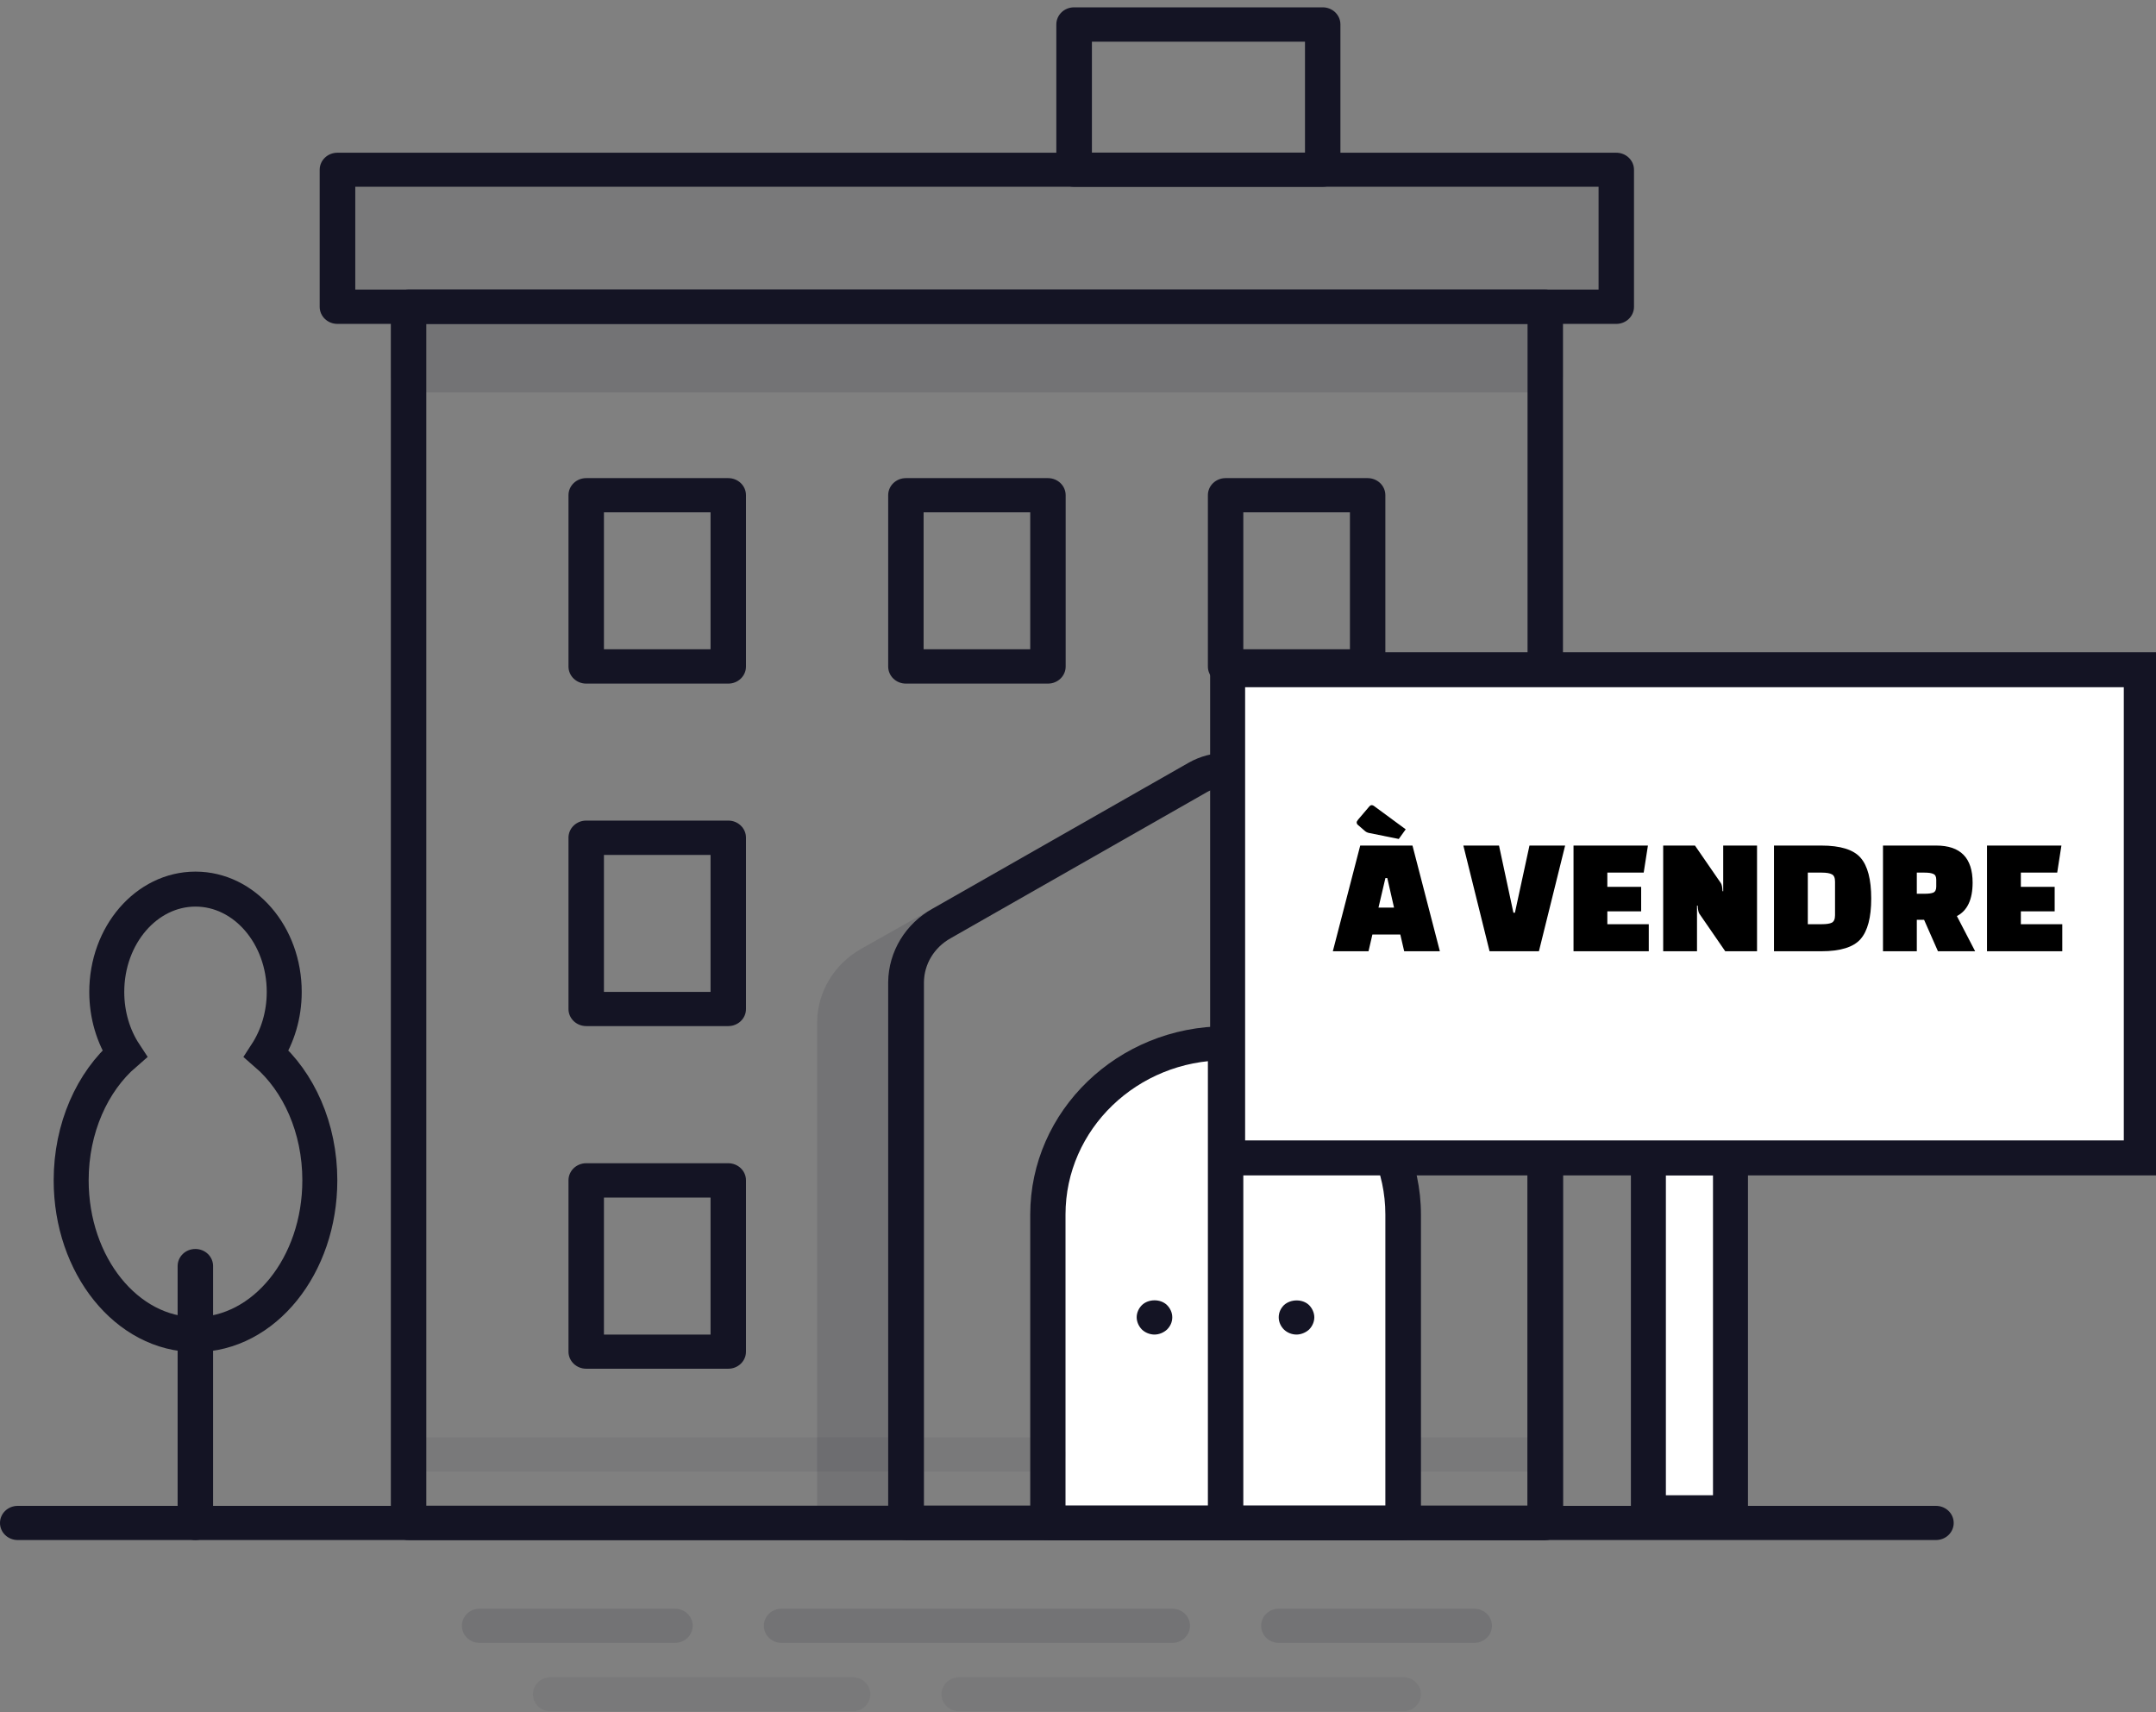
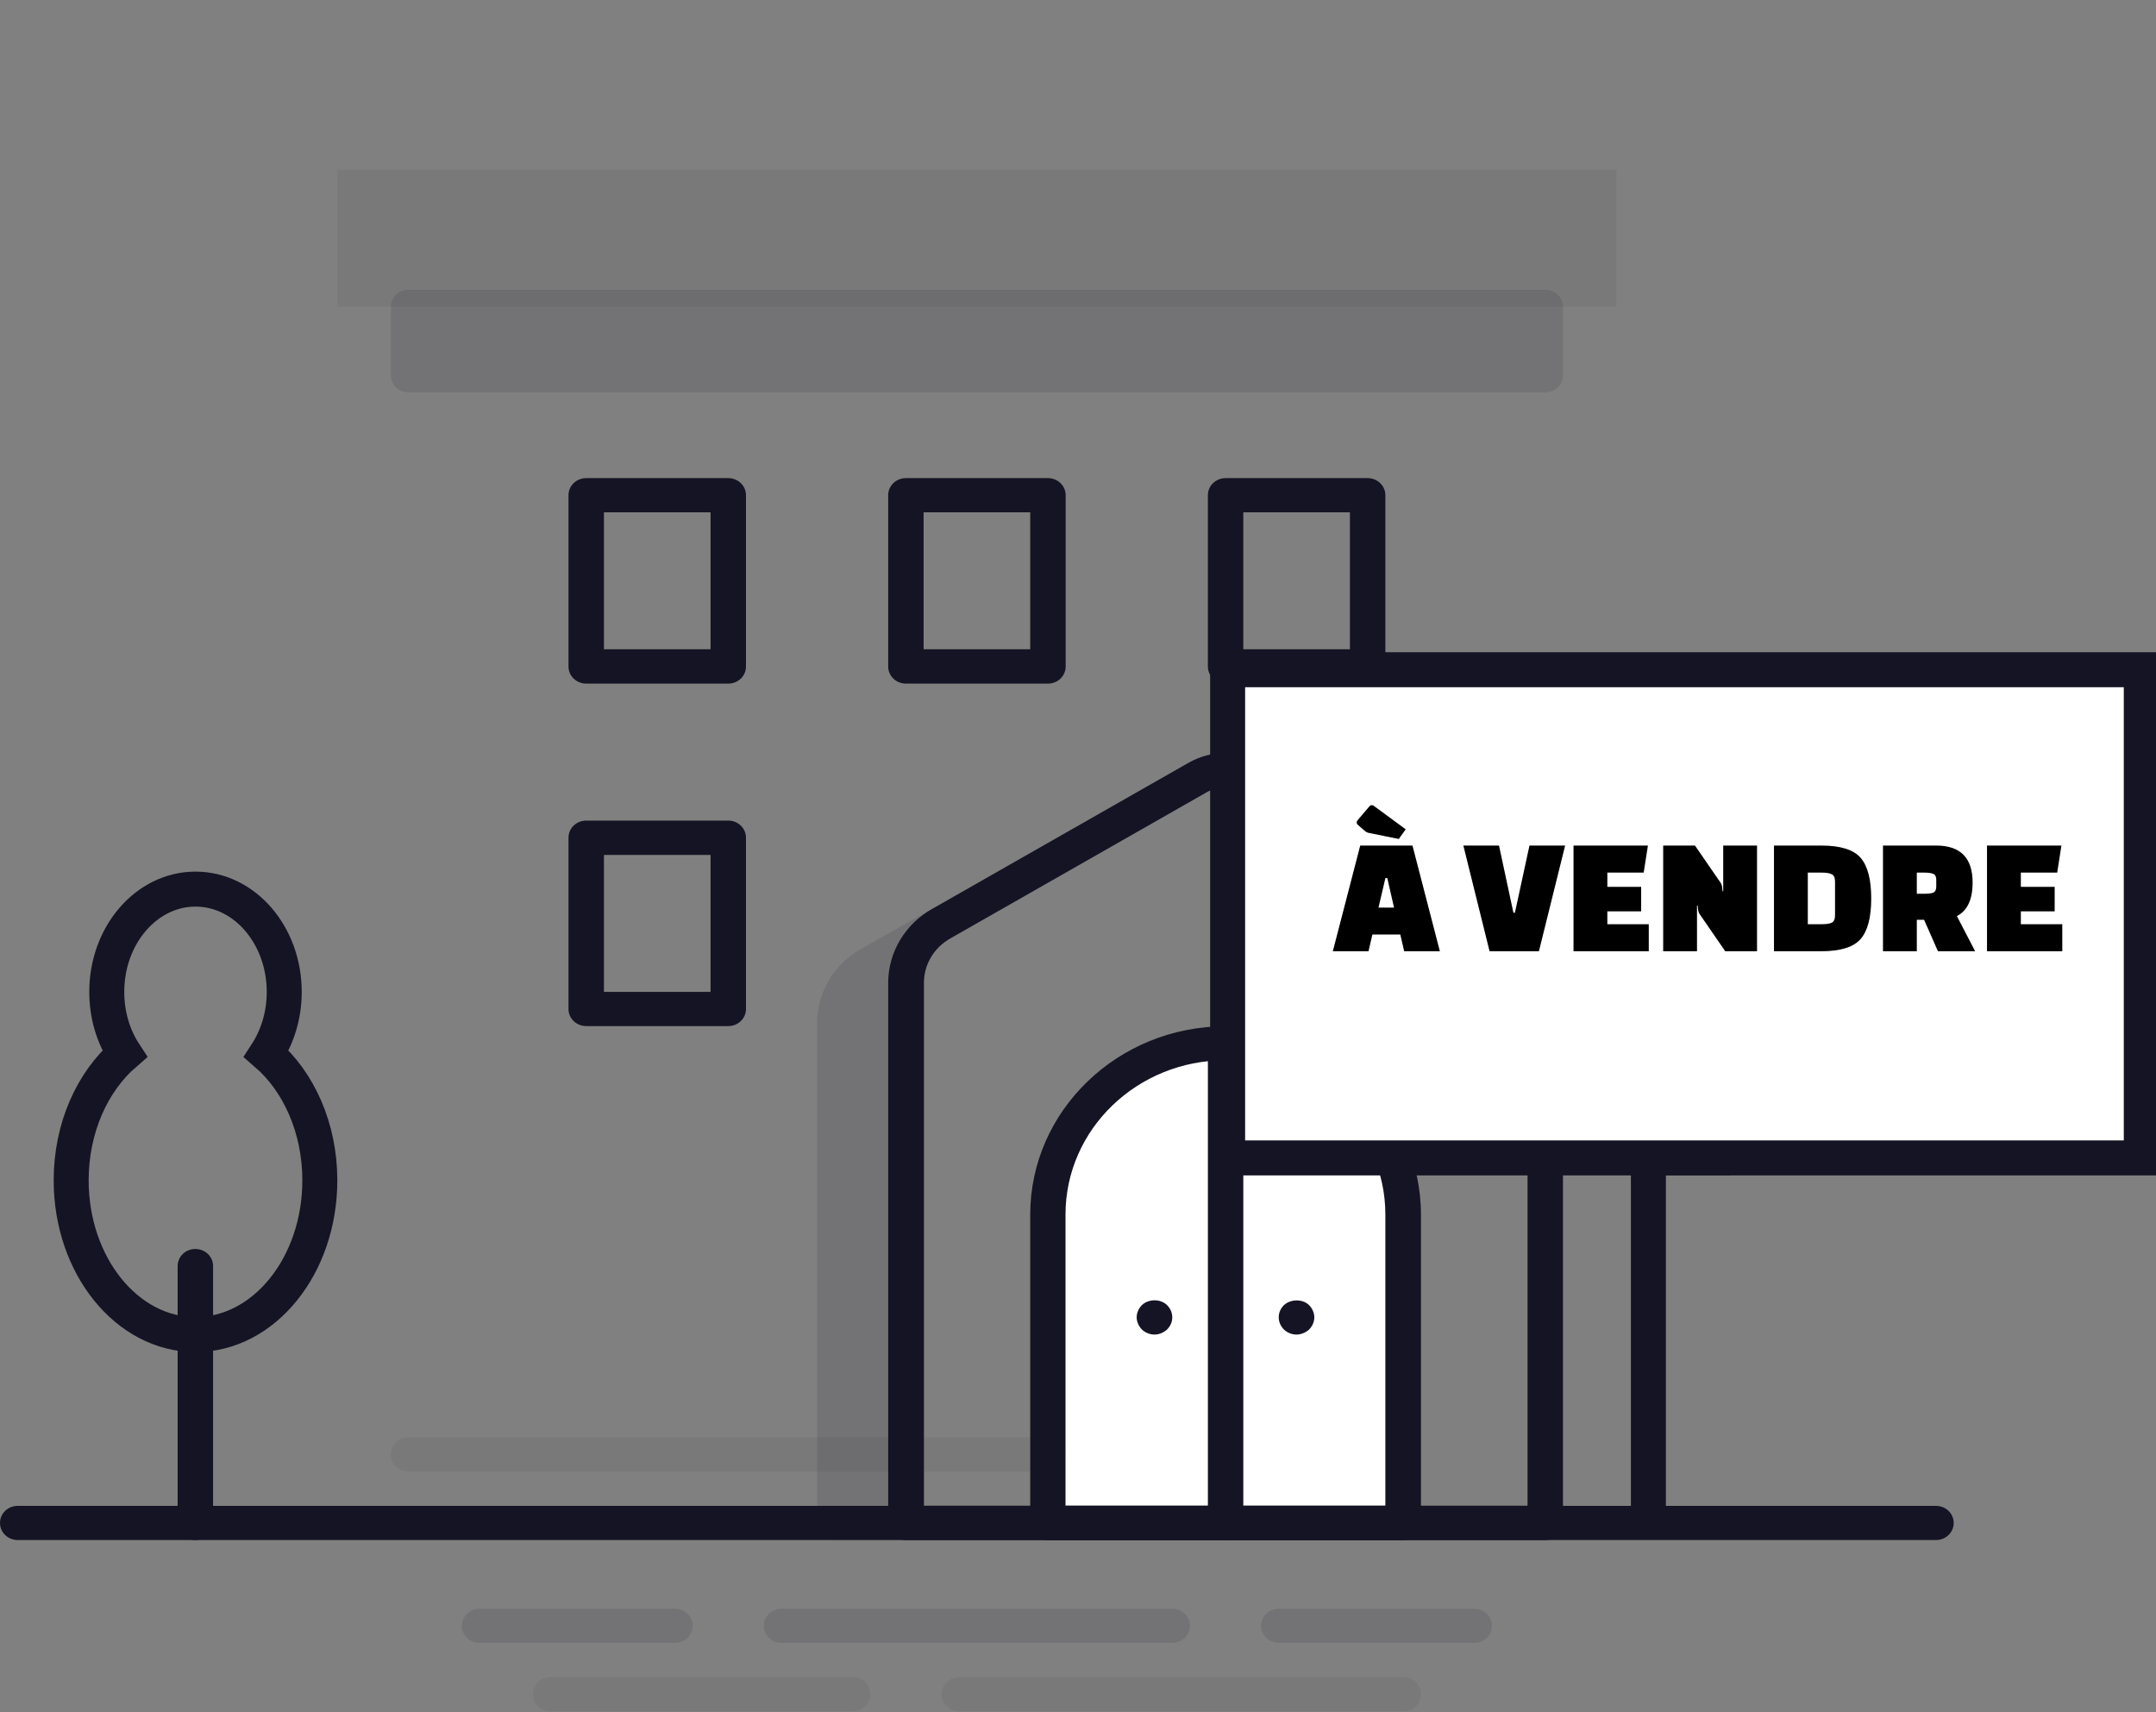
<svg xmlns="http://www.w3.org/2000/svg" width="102" height="81" viewBox="0 0 102 81" fill="none">
  <rect x="0" y="0" width="102" height="81" fill="#808080" stroke="none" />
  <g clip-path="url(#clip0_626_1302)">
    <path d="M9.242 72.853C8.778 72.853 8.404 72.493 8.404 72.045V59.892C8.404 59.445 8.778 59.084 9.242 59.084C9.706 59.084 10.081 59.445 10.081 59.892V72.045C10.081 72.493 9.706 72.853 9.242 72.853Z" fill="#141424" />
    <g opacity="0.12">
      <path d="M73.107 14.506H19.331V17.747H73.107V14.506Z" fill="#141424" />
      <path d="M73.107 18.562H19.33C18.866 18.562 18.492 18.201 18.492 17.754V14.514C18.492 14.066 18.866 13.705 19.33 13.705H73.107C73.571 13.705 73.945 14.066 73.945 14.514V17.754C73.945 18.201 73.571 18.562 73.107 18.562ZM20.169 16.939H72.269V15.315H20.169V16.939Z" fill="#141424" />
    </g>
    <g opacity="0.06">
      <path d="M76.466 8.026H15.962V14.506H76.466V8.026Z" fill="#141424" />
    </g>
    <path d="M57.982 49.356C62.622 49.356 66.386 52.986 66.386 57.46V72.045H49.578V57.46C49.578 52.986 53.342 49.356 57.982 49.356Z" fill="white" />
    <path d="M91.591 72.853H0.838C0.374 72.853 0 72.493 0 72.045C0 71.598 0.374 71.237 0.838 71.237H91.591C92.054 71.237 92.429 71.598 92.429 72.045C92.429 72.493 92.054 72.853 91.591 72.853Z" fill="#141424" />
-     <path d="M73.106 72.854H19.329C18.865 72.854 18.491 72.493 18.491 72.045V14.507C18.491 14.059 18.865 13.698 19.329 13.698H73.106C73.57 13.698 73.944 14.059 73.944 14.507V72.038C73.944 72.486 73.57 72.846 73.106 72.846V72.854ZM20.168 71.23H72.268V15.322H20.168V71.237V71.23Z" fill="#141424" />
    <g opacity="0.06">
      <path d="M49.579 69.613H19.33C18.866 69.613 18.492 69.252 18.492 68.805C18.492 68.358 18.866 67.997 19.33 67.997H49.579C50.043 67.997 50.417 68.358 50.417 68.805C50.417 69.252 50.043 69.613 49.579 69.613Z" fill="#141424" />
-       <path d="M73.107 69.613H66.387C65.923 69.613 65.549 69.252 65.549 68.805C65.549 68.357 65.923 67.997 66.387 67.997H73.107C73.571 67.997 73.945 68.357 73.945 68.805C73.945 69.252 73.571 69.613 73.107 69.613Z" fill="#141424" />
    </g>
    <path d="M66.386 72.854H49.578C49.114 72.854 48.74 72.493 48.74 72.045V57.46C48.74 52.546 52.886 48.548 57.982 48.548C63.079 48.548 67.225 52.546 67.225 57.46V72.045C67.225 72.493 66.85 72.854 66.386 72.854ZM50.416 71.23H65.541V57.453C65.541 53.433 62.151 50.157 57.975 50.157C53.799 50.157 50.409 53.426 50.409 57.453V71.23H50.416Z" fill="#141424" />
    <g opacity="0.12">
      <path d="M69.745 77.718H60.503C60.039 77.718 59.665 77.357 59.665 76.909C59.665 76.462 60.039 76.101 60.503 76.101H69.745C70.209 76.101 70.584 76.462 70.584 76.909C70.584 77.357 70.209 77.718 69.745 77.718Z" fill="#141424" />
    </g>
    <g opacity="0.12">
      <path d="M31.932 77.718H22.69C22.226 77.718 21.852 77.357 21.852 76.909C21.852 76.462 22.226 76.101 22.69 76.101H31.932C32.396 76.101 32.77 76.462 32.77 76.909C32.77 77.357 32.396 77.718 31.932 77.718Z" fill="#141424" />
    </g>
    <g opacity="0.12">
      <path d="M55.46 77.718H36.976C36.512 77.718 36.138 77.357 36.138 76.909C36.138 76.462 36.512 76.101 36.976 76.101H55.46C55.924 76.101 56.298 76.462 56.298 76.909C56.298 77.357 55.924 77.718 55.46 77.718Z" fill="#141424" />
    </g>
    <g opacity="0.06">
      <path d="M66.386 80.958H45.38C44.916 80.958 44.542 80.597 44.542 80.15C44.542 79.702 44.916 79.341 45.38 79.341H66.386C66.85 79.341 67.225 79.702 67.225 80.15C67.225 80.597 66.85 80.958 66.386 80.958Z" fill="#141424" />
    </g>
    <g opacity="0.06">
      <path d="M40.336 80.958H26.05C25.586 80.958 25.212 80.597 25.212 80.15C25.212 79.702 25.586 79.341 26.05 79.341H40.336C40.8 79.341 41.174 79.702 41.174 80.15C41.174 80.597 40.8 80.958 40.336 80.958Z" fill="#141424" />
    </g>
-     <path d="M76.466 15.322H15.962C15.498 15.322 15.124 14.961 15.124 14.514V8.033C15.124 7.586 15.498 7.225 15.962 7.225H76.466C76.93 7.225 77.304 7.586 77.304 8.033V14.514C77.304 14.961 76.93 15.322 76.466 15.322ZM16.808 13.698H75.628V8.834H16.808V13.698Z" fill="#141424" />
    <path d="M57.983 72.854C57.519 72.854 57.145 72.493 57.145 72.045V49.356C57.145 48.909 57.519 48.548 57.983 48.548C58.447 48.548 58.821 48.909 58.821 49.356V72.045C58.821 72.493 58.447 72.854 57.983 72.854Z" fill="#141424" />
    <path d="M54.622 63.133C54.405 63.133 54.181 63.046 54.023 62.894C53.874 62.743 53.776 62.526 53.776 62.317C53.776 62.108 53.866 61.898 54.023 61.74C54.338 61.437 54.906 61.437 55.213 61.74C55.363 61.891 55.46 62.093 55.46 62.317C55.46 62.541 55.37 62.736 55.213 62.894C55.056 63.039 54.839 63.133 54.614 63.133H54.622Z" fill="#141424" />
    <path d="M61.342 63.133C61.117 63.133 60.9 63.046 60.743 62.895C60.593 62.743 60.496 62.541 60.496 62.317C60.496 62.093 60.586 61.899 60.743 61.74C61.057 61.451 61.619 61.437 61.933 61.74C62.083 61.891 62.18 62.108 62.18 62.317C62.18 62.526 62.09 62.736 61.933 62.895C61.776 63.039 61.551 63.133 61.334 63.133H61.342Z" fill="#141424" />
-     <path d="M34.454 64.749H27.734C27.27 64.749 26.895 64.388 26.895 63.941V55.837C26.895 55.389 27.27 55.028 27.734 55.028H34.454C34.918 55.028 35.292 55.389 35.292 55.837V63.941C35.292 64.388 34.918 64.749 34.454 64.749ZM28.572 63.133H33.616V56.652H28.572V63.133Z" fill="#141424" />
    <path d="M34.454 48.54H27.734C27.27 48.54 26.895 48.179 26.895 47.732V39.628C26.895 39.18 27.27 38.819 27.734 38.819H34.454C34.918 38.819 35.292 39.18 35.292 39.628V47.732C35.292 48.179 34.918 48.54 34.454 48.54ZM28.572 46.924H33.616V40.443H28.572V46.924Z" fill="#141424" />
    <path d="M34.454 32.339H27.734C27.27 32.339 26.895 31.978 26.895 31.531V23.426C26.895 22.979 27.27 22.618 27.734 22.618H34.454C34.918 22.618 35.292 22.979 35.292 23.426V31.531C35.292 31.978 34.918 32.339 34.454 32.339ZM28.572 30.715H33.616V24.235H28.572V30.715Z" fill="#141424" />
    <path d="M64.703 32.339H57.983C57.519 32.339 57.145 31.978 57.145 31.531V23.426C57.145 22.979 57.519 22.618 57.983 22.618H64.703C65.167 22.618 65.541 22.979 65.541 23.426V31.531C65.541 31.978 65.167 32.339 64.703 32.339ZM58.821 30.715H63.865V24.235H58.821V30.715Z" fill="#141424" />
-     <path d="M62.577 8.834H50.813C50.349 8.834 49.975 8.473 49.975 8.026V1.156C49.975 0.708 50.349 0.347 50.813 0.347H62.577C63.041 0.347 63.415 0.708 63.415 1.156V8.026C63.415 8.473 63.041 8.834 62.577 8.834ZM51.658 7.218H61.739V1.971H51.658V7.218Z" fill="#141424" />
    <path d="M49.578 32.339H42.858C42.394 32.339 42.02 31.978 42.02 31.531V23.426C42.02 22.979 42.394 22.618 42.858 22.618H49.578C50.042 22.618 50.416 22.979 50.416 23.426V31.531C50.416 31.978 50.042 32.339 49.578 32.339ZM43.696 30.715H48.74V24.235H43.696V30.715Z" fill="#141424" />
    <path d="M73.106 72.854H42.858C42.394 72.854 42.02 72.493 42.02 72.045V46.455C42.035 45.019 42.843 43.691 44.122 42.984L56.231 36.084C57.331 35.457 58.7 35.457 59.8 36.084L71.856 42.991C73.128 43.698 73.929 45.026 73.944 46.448V72.045C73.944 72.493 73.57 72.854 73.106 72.854ZM43.696 71.23H72.268V46.455C72.253 45.603 71.774 44.809 71.011 44.384L58.947 37.477C58.378 37.153 57.66 37.153 57.091 37.477L44.975 44.384C44.197 44.817 43.718 45.611 43.711 46.469V71.244L43.696 71.23Z" fill="#141424" />
    <g opacity="0.12">
      <path d="M44.534 43.684C43.501 44.261 42.858 45.322 42.85 46.469V72.045H39.49V48.36C39.498 47.213 40.134 46.145 41.174 45.574L44.534 43.684Z" fill="#141424" />
      <path d="M42.857 72.854H39.497C39.033 72.854 38.659 72.493 38.659 72.045V48.36C38.667 46.924 39.475 45.589 40.762 44.874L44.092 42.998C44.092 42.998 44.107 42.991 44.122 42.984C44.526 42.76 45.035 42.89 45.267 43.279C45.499 43.669 45.364 44.16 44.96 44.384L44.938 44.398C44.175 44.831 43.703 45.625 43.696 46.477V72.045C43.696 72.493 43.321 72.854 42.857 72.854ZM40.336 71.23H42.019V46.469C42.019 46.318 42.027 46.166 42.049 46.022L41.6 46.274C40.822 46.707 40.343 47.508 40.336 48.367V71.237V71.23Z" fill="#141424" />
    </g>
    <path d="M12.602 49.847C13.133 49.031 13.447 48.021 13.447 46.924C13.447 44.239 11.569 42.06 9.249 42.06C6.929 42.06 5.051 44.239 5.051 46.924C5.051 48.021 5.365 49.038 5.897 49.847C4.37 51.167 3.367 53.354 3.367 55.837C3.367 59.864 6.001 63.133 9.249 63.133C12.497 63.133 15.131 59.871 15.131 55.837C15.131 53.354 14.128 51.167 12.602 49.847Z" stroke="#141424" stroke-width="1.655" stroke-miterlimit="10" />
-     <path d="M81.869 54.769H77.985V71.562H81.869V54.769Z" fill="white" stroke="#141424" stroke-width="1.655" stroke-miterlimit="10" />
+     <path d="M81.869 54.769H77.985V71.562V54.769Z" fill="white" stroke="#141424" stroke-width="1.655" stroke-miterlimit="10" />
    <path d="M101.304 31.682H58.079V54.776H101.304V31.682Z" fill="white" stroke="#141424" stroke-width="1.655" stroke-miterlimit="10" />
    <path d="M64.744 45H63.056L64.352 40H66.824L68.12 45H66.432L66.248 44.208H64.928L64.744 45ZM65.544 41.536L65.216 42.936H65.952L65.632 41.536H65.544ZM66.176 39.688L64.784 39.408C64.699 39.392 64.63 39.36 64.576 39.312L64.216 39C64.195 38.968 64.184 38.936 64.184 38.904C64.184 38.872 64.208 38.827 64.256 38.768L64.76 38.176C64.808 38.117 64.851 38.088 64.888 38.088C64.926 38.088 64.96 38.099 64.992 38.12L66.504 39.232L66.176 39.688ZM72.359 40H74.046L72.806 45H70.471L69.231 40H70.918L71.599 43.176H71.671L72.359 40ZM77.643 43.112H76.043V43.72H78.003V45H74.443V40H77.963L77.763 41.28H76.043V41.952H77.643V43.112ZM81.621 45L80.397 43.224C80.355 43.165 80.328 43.037 80.317 42.84H80.285V45H78.685V40H80.189L81.413 41.776C81.456 41.835 81.483 41.963 81.493 42.16H81.525V40H83.125V45H81.621ZM83.927 45V40H86.167C87.069 40 87.687 40.192 88.023 40.576C88.359 40.96 88.527 41.603 88.527 42.504C88.527 43.4 88.359 44.04 88.023 44.424C87.687 44.808 87.069 45 86.167 45H83.927ZM86.191 41.28H85.527V43.72H86.191C86.41 43.72 86.567 43.696 86.663 43.648C86.765 43.595 86.815 43.477 86.815 43.296V41.704C86.815 41.523 86.765 41.408 86.663 41.36C86.567 41.307 86.41 41.28 86.191 41.28ZM93.444 45H91.684L91.028 43.512H90.684V45H89.084V40H91.604C92.75 40 93.324 40.584 93.324 41.752C93.324 42.552 93.076 43.08 92.58 43.336L93.444 45ZM90.684 41.28V42.28H91.052C91.244 42.28 91.382 42.261 91.468 42.224C91.558 42.181 91.604 42.088 91.604 41.944V41.616C91.604 41.472 91.558 41.381 91.468 41.344C91.382 41.301 91.244 41.28 91.052 41.28H90.684ZM97.206 43.112H95.606V43.72H97.566V45H94.005V40H97.525L97.326 41.28H95.606V41.952H97.206V43.112Z" fill="black" />
  </g>
  <defs>
    <clipPath id="clip0_626_1302">
      <rect width="102" height="80.611" fill="white" transform="translate(0 0.347)" />
    </clipPath>
  </defs>
</svg>